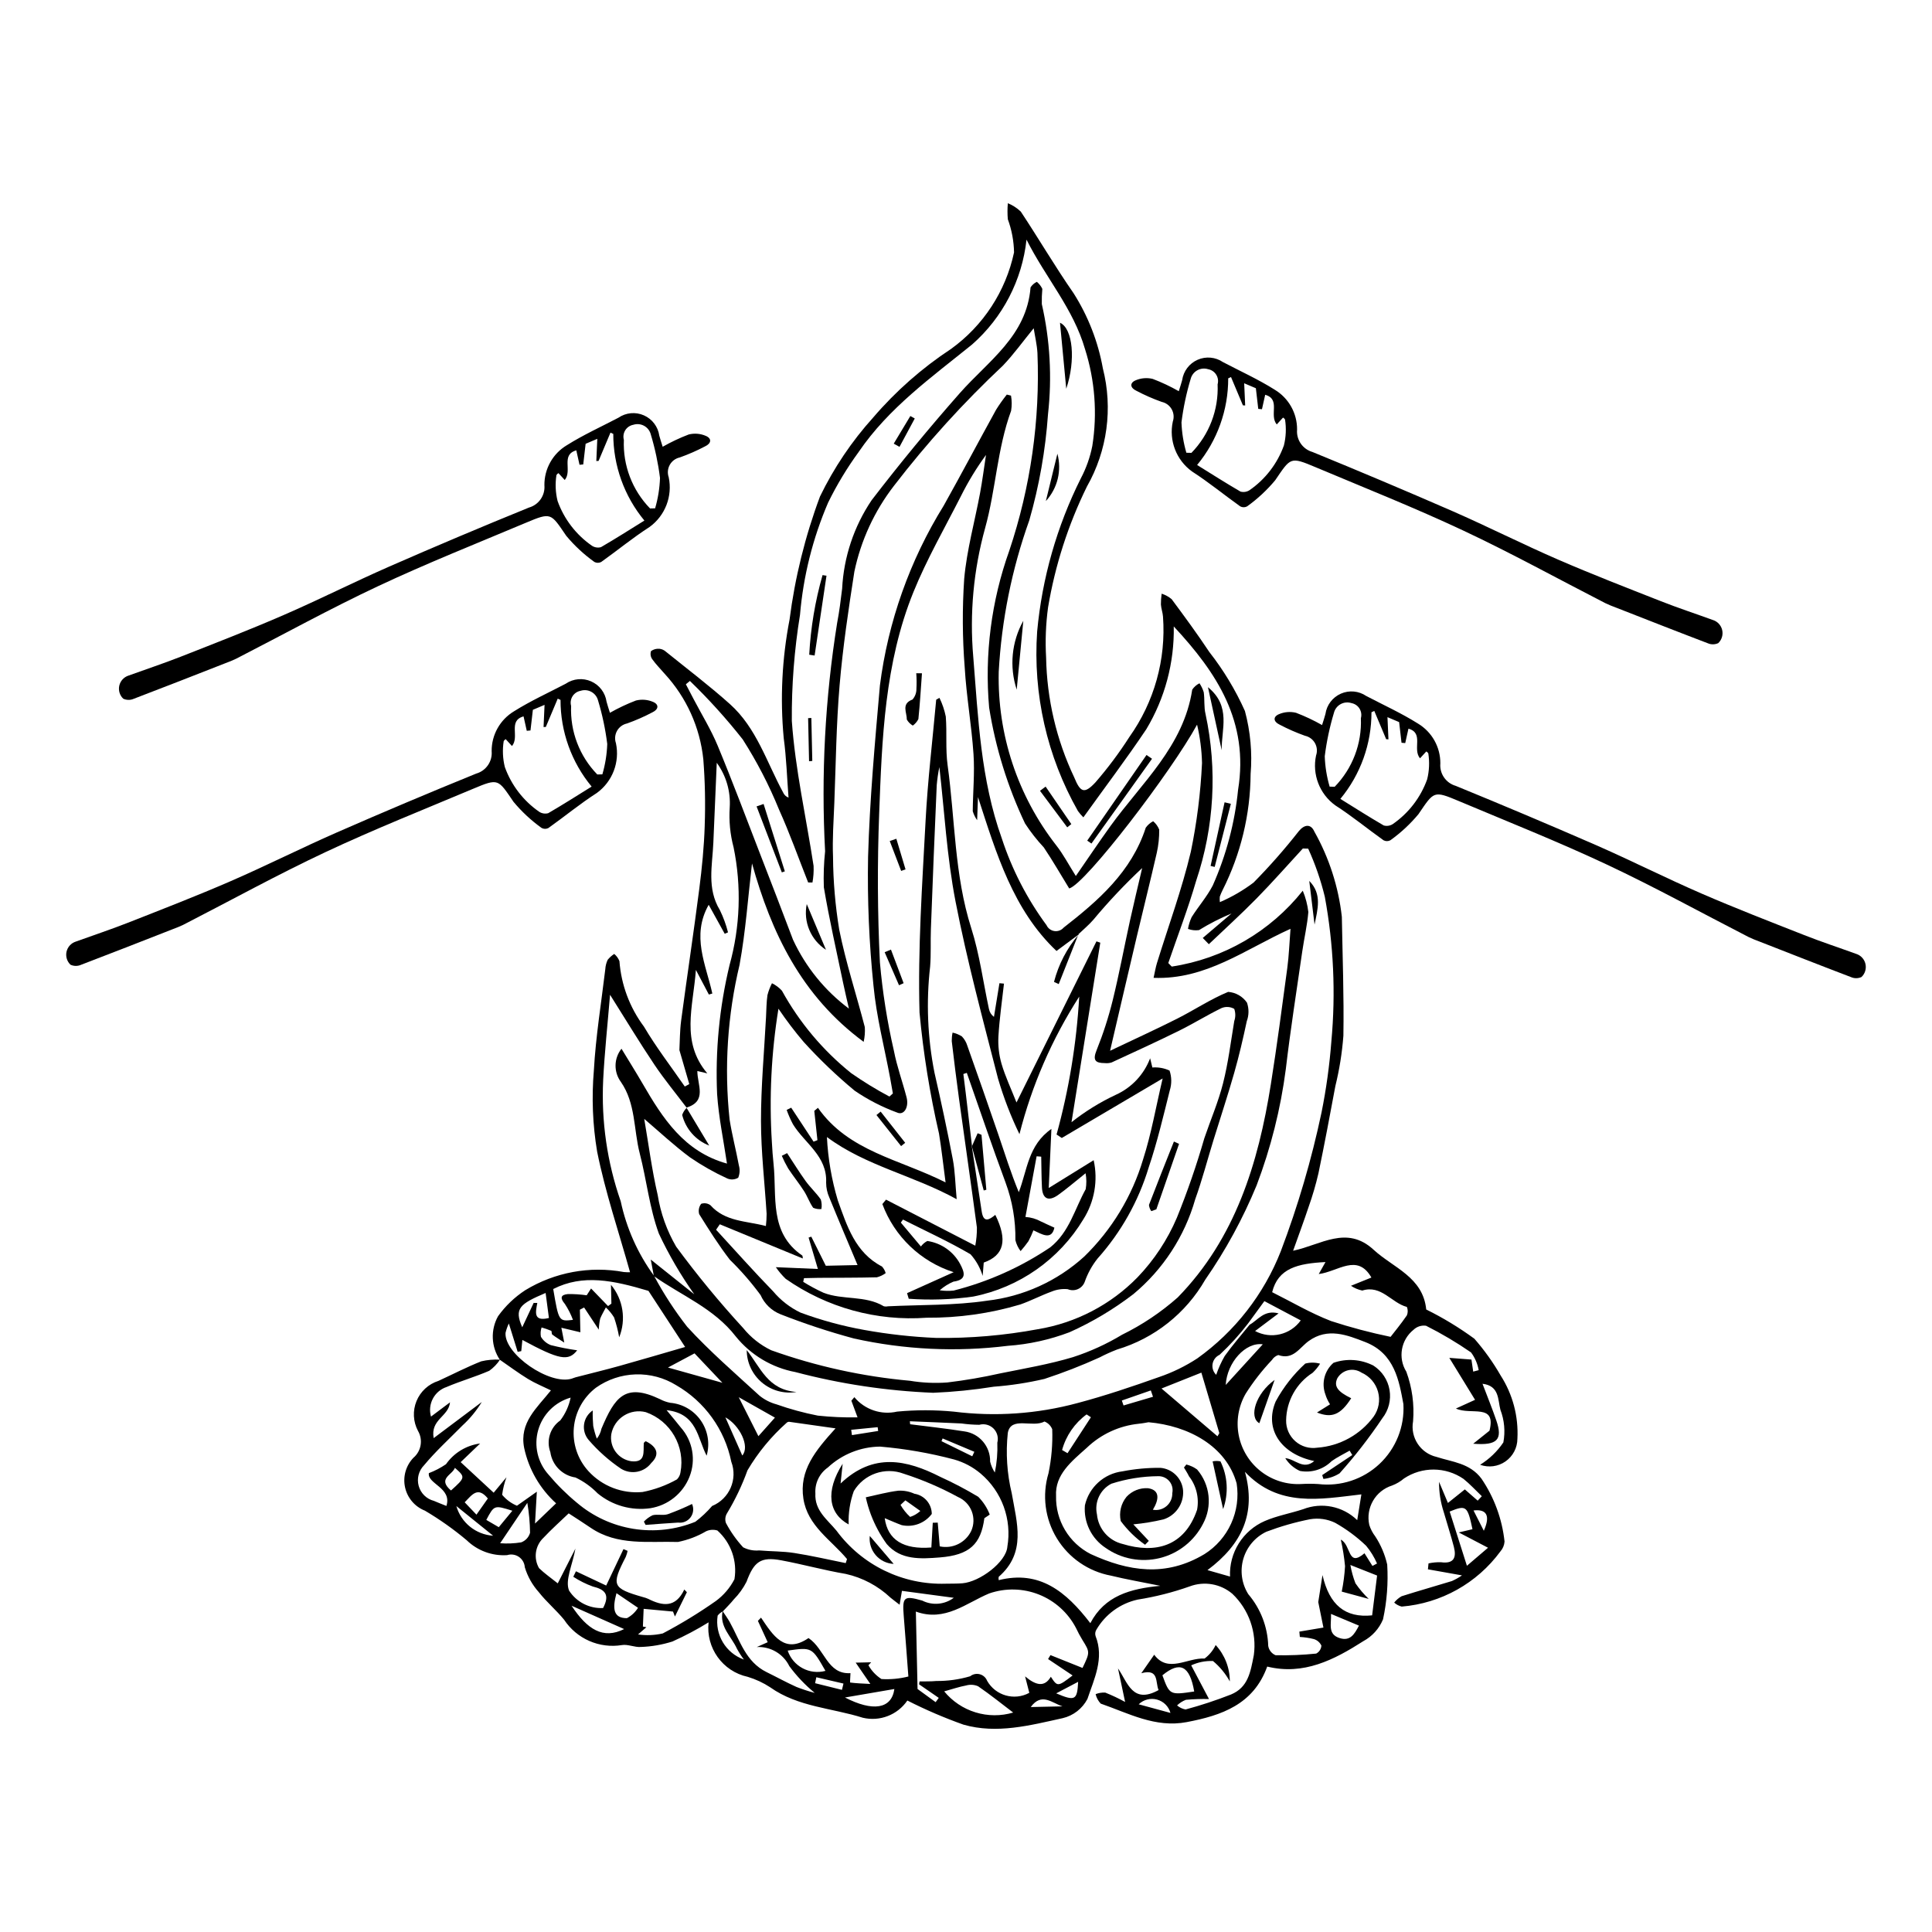
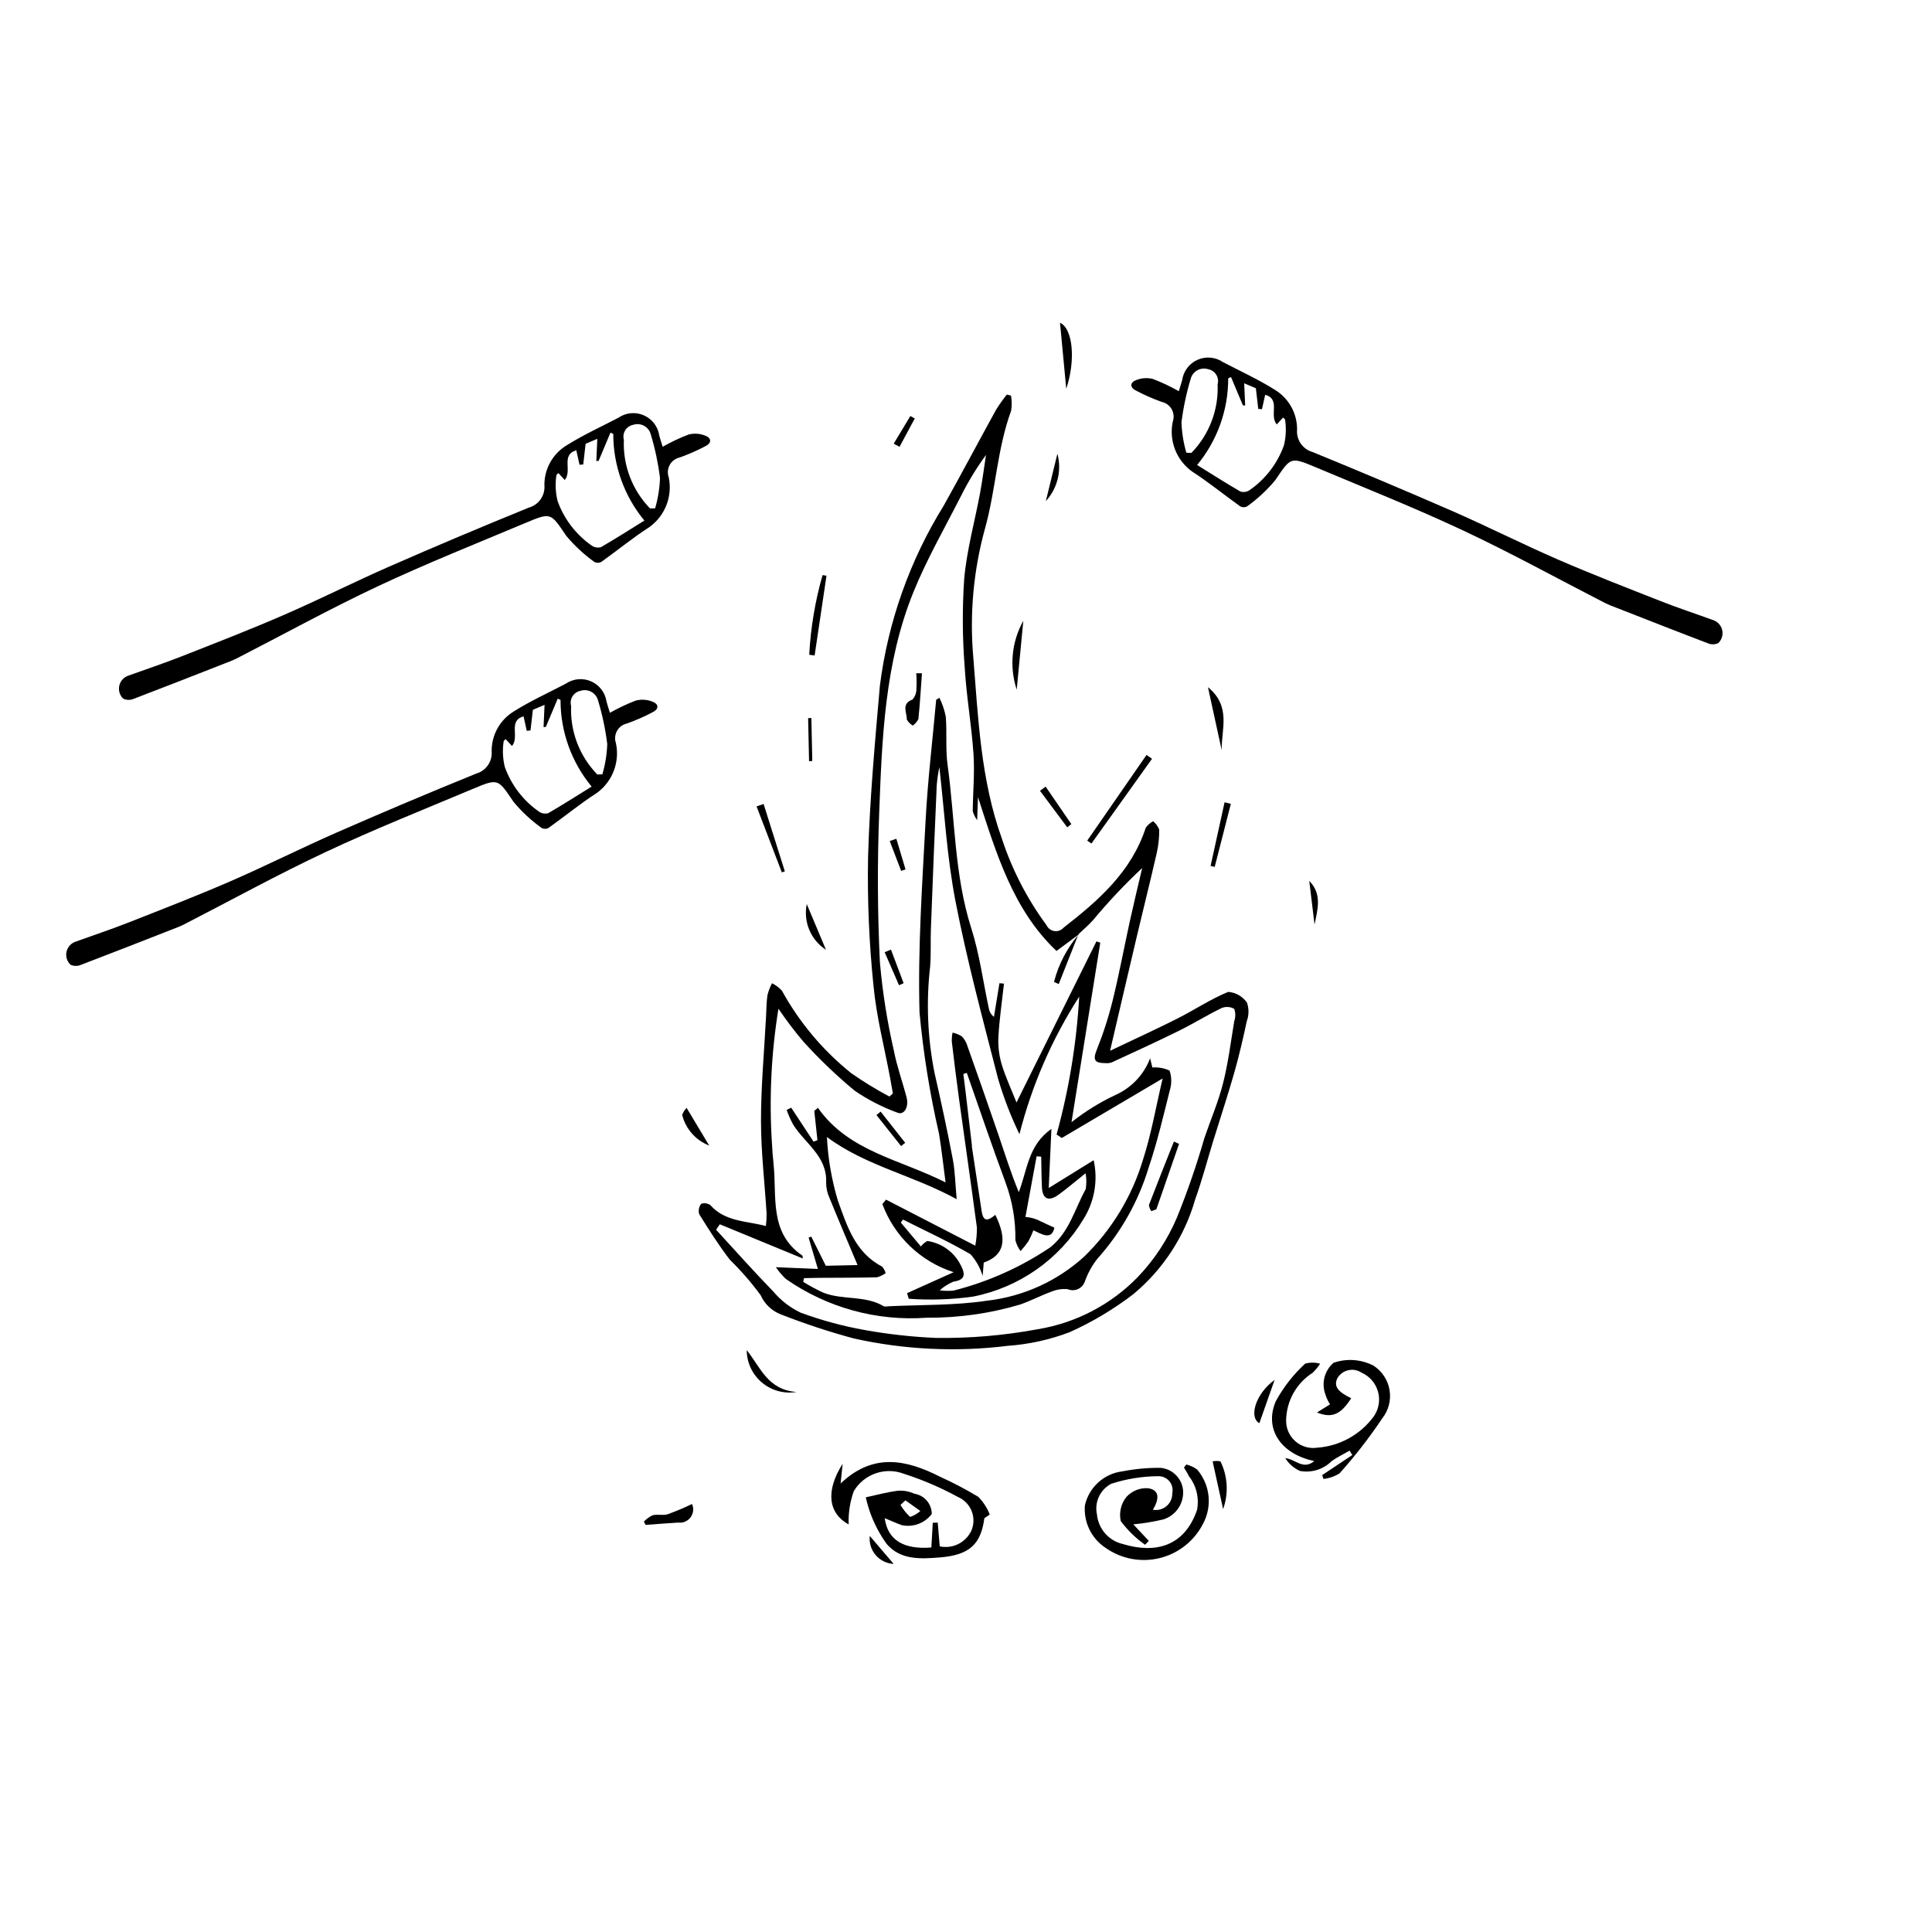
<svg xmlns="http://www.w3.org/2000/svg" fill="#000000" width="800px" height="800px" version="1.1" viewBox="144 144 512 512">
  <g>
-     <path d="m276.47 504.36c-2.32-3.449-2.508-7.91-0.484-11.543 1.953-2.727 4.398-5.066 7.207-6.898 7.828-4.766 17.133-6.481 26.141-4.816 0.547 0.051 1.094 0.066 1.637 0.051-2.977-10.641-6.555-21.168-8.727-31.98-1.188-7.106-1.477-14.328-0.863-21.504 0.5-8.977 1.961-17.898 3.031-26.844 0.051-0.859 0.266-1.699 0.637-2.477 0.492-0.605 1.074-1.125 1.73-1.547 0.613 0.512 1.09 1.168 1.379 1.91 0.469 6.281 2.719 12.301 6.492 17.344 3.25 5.508 7.188 10.605 10.828 15.883l1.188-0.648-2.617-9.008c0.125-2.246 0.098-5.07 0.465-7.84 1.551-11.629 3.305-23.234 4.801-34.871 0.715-5.574 1.27-11.191 1.445-16.805l-0.004 0.004c0.207-5.848 0.086-11.703-0.367-17.539-0.879-8.453-4.465-16.395-10.223-22.648-1.117-1.301-2.34-2.519-3.328-3.91-0.434-0.621-0.547-1.41-0.309-2.129 0.652-0.473 1.457-0.691 2.258-0.609 0.617 0.07 1.195 0.332 1.656 0.746 5.699 4.606 11.559 9.035 17.012 13.922 7.043 6.309 9.73 15.398 14.086 23.414h-0.004c0.273 0.629 0.793 1.121 1.434 1.363-0.406-5.262-0.566-10.559-1.277-15.781-0.977-10.484-0.457-21.059 1.547-31.398 1.43-11.145 4.133-22.086 8.062-32.617 3.684-7.609 8.43-14.66 14.094-20.934 5.996-6.996 12.938-13.113 20.633-18.176 8.547-6.164 14.5-15.281 16.703-25.586-0.055-3.004-0.613-5.977-1.652-8.793-0.117-1.41-0.117-2.828 0.008-4.238 1.277 0.512 2.441 1.266 3.434 2.219 4.742 7.156 9.086 14.582 13.984 21.625 3.856 6.07 6.492 12.832 7.762 19.91 2.699 10.598 1.184 21.828-4.223 31.332-4.969 10.121-8.441 20.914-10.301 32.035-0.594 4.383-0.77 8.816-0.516 13.234 0.195 11.012 2.738 21.859 7.457 31.812 1.617 3.957 2.664 4.484 5.613 1.316 3.285-3.789 6.293-7.809 8.996-12.031 6.594-9.27 9.746-20.547 8.914-31.891-0.074-1.074-0.48-2.125-0.551-3.199h-0.004c-0.004-0.965 0.062-1.93 0.195-2.887 0.969 0.305 1.871 0.797 2.648 1.449 3.422 4.602 6.82 9.234 9.992 14.012 3.766 4.809 6.934 10.055 9.43 15.629 1.461 5.441 1.973 11.09 1.508 16.703-0.074 10.707-2.621 21.25-7.449 30.809-0.277 0.551-0.516 1.113-0.719 1.695-0.047 0.48-0.039 0.969 0.02 1.449 3.172-1.363 6.168-3.106 8.926-5.184 4.262-4.32 8.273-8.883 12.016-13.656 1.441-1.75 3.172-1.996 4.113 0.168v-0.004c3.91 6.957 6.379 14.625 7.269 22.555 0.184 10.527 0.582 21.059 0.41 31.582h-0.004c-0.34 4.488-1.055 8.938-2.129 13.309-1.438 7.731-2.887 15.465-4.492 23.16l-0.004 0.004c-0.688 2.973-1.547 5.906-2.57 8.781-1.254 3.777-2.648 7.504-4.125 11.664 7.352-1.527 14.176-6.848 21.32-0.273 5.234 4.82 13.102 7.238 13.957 15.844 4.469 2.207 8.734 4.801 12.758 7.742 2.641 3.016 4.977 6.285 6.973 9.762 3.195 4.981 4.746 10.84 4.434 16.75-0.012 2.394-1.188 4.637-3.156 6.008-1.965 1.375-4.477 1.703-6.731 0.891 2.449-1.52 4.555-3.539 6.164-5.93 0.543-2.898 0.27-5.894-0.785-8.648-0.691-2.598-0.223-6.363-4.742-6.891 1.301 3.438 2.578 6.551 3.664 9.73 1.723 5.035 0.328 6.688-6.125 6.156l4.312-3.449c1.867-7.379-4.93-4.012-8.895-5.875l5.07-2.309-6.82-11.117 5.863 0.449 0.465 3.191 1.457-0.383v0.004c-0.301-1.703-0.992-3.312-2.027-4.699-3.805-2.633-7.793-4.996-11.926-7.074-1.203-0.176-2.418 0.211-3.297 1.051-3.371 2.688-4.199 7.469-1.926 11.129 1.539 4.199 2.148 8.684 1.785 13.141-0.773 4.309 1.969 8.461 6.234 9.441 4.207 1.375 8.797 1.613 11.91 5.785h-0.004c3.367 4.961 5.461 10.68 6.102 16.641-0.07 0.973-0.457 1.898-1.105 2.625-6.191 8.422-15.727 13.754-26.145 14.613-0.742-0.18-1.43-0.547-1.996-1.062 0.539-0.676 1.203-1.246 1.957-1.676 4.426-1.414 8.902-2.66 13.344-4.031h-0.004c0.934-0.418 1.828-0.918 2.672-1.5l-9.027-1.609 0.156-1.57c1.078-0.234 2.184-0.336 3.285-0.309 3.465 0.492 4.156-1.27 3.43-4.09-0.793-3.074-1.797-6.098-2.664-9.152-0.859-2.602-1.285-5.328-1.258-8.066l2.352 5.598 4.481-3.59 3.406 2.981 1.094-1.176c-1.617-1.543-3.137-3.211-4.875-4.606l0.004 0.004c-4.742-3.242-10.973-3.281-15.754-0.098-0.934 0.793-1.996 1.422-3.141 1.859-4.43 1.387-7.059 5.926-6.059 10.457 0.348 1.098 0.887 2.129 1.59 3.043 1.488 2.277 2.559 4.805 3.16 7.457 0.293 4.867-0.078 9.75-1.109 14.512-1.023 2.477-2.871 4.519-5.227 5.789-7.731 4.938-15.793 9.109-25.465 6.731-3.629 10.039-12.062 12.961-21.367 14.723-8.297 1.57-15.383-2.352-22.758-4.91-0.664-0.703-1.129-1.566-1.348-2.508 0.812-0.32 1.684-0.461 2.555-0.41 1.805 0.719 3.562 1.547 5.262 2.484l-1.883-8.891c2.574 3.734 3.852 9.559 10.754 5.738-0.906-2.035 0.203-5.766-4.578-4.465l3.414-4.902c3.68 4.992 8.816 0.738 13.344 1.016 1.262-0.934 2.273-2.164 2.945-3.586 2.422 2.629 3.762 6.074 3.75 9.648-1.133-2.066-2.648-3.902-4.461-5.41-1.988-0.078-3.965 0.316-5.773 1.148 1.602 3.035 2.934 5.551 4.715 8.926-2.039-0.043-4.082 0.023-6.117 0.203-0.871 0.332-1.668 0.84-2.344 1.484 0.641 0.555 1.418 0.926 2.25 1.082 4.082-1.102 8.102-2.426 12.039-3.969 4.523-1.879 5.172-5.898 6.047-10.41l0.004-0.004c0.832-6.031-1.289-12.098-5.703-16.289-3.125-2.637-7.426-3.387-11.258-1.957-4.488 1.59-9.117 2.766-13.82 3.508-4.594 1.012-8.555 3.894-10.93 7.957-0.32 0.5-0.402 1.117-0.23 1.688 2.356 5.945-0.391 11.402-2.152 16.688-1.348 2.57-3.746 4.43-6.57 5.09-8.625 1.902-17.449 4.246-26.273 1.719-5.094-1.809-10.062-3.945-14.879-6.394-2.609 3.816-7.305 5.633-11.805 4.562-8.195-2.594-17.16-2.844-24.531-8.055v-0.004c-1.848-1.211-3.859-2.148-5.977-2.785-6.644-1.445-11.121-7.68-10.363-14.438-3.078 1.898-6.273 3.59-9.57 5.074-2.711 0.863-5.527 1.352-8.367 1.449-1.66 0.141-3.445-0.773-5.051-0.496-2.926 0.473-5.93 0.09-8.641-1.102-2.715-1.191-5.027-3.141-6.66-5.617-2.086-2.547-4.66-4.699-6.688-7.285-1.715-1.906-2.988-4.172-3.731-6.629-0.074-1.105-0.648-2.113-1.562-2.742-0.914-0.625-2.062-0.797-3.121-0.461-3.965 0.258-7.856-1.176-10.703-3.941-3.473-2.922-7.18-5.543-11.086-7.848-2.676-1.059-4.648-3.375-5.262-6.188-0.613-2.809 0.215-5.738 2.207-7.816 2.086-1.762 2.606-4.773 1.223-7.133-1.297-2.441-1.445-5.332-0.398-7.891 1.047-2.562 3.176-4.523 5.812-5.359 3.781-1.738 7.484-3.66 11.348-5.188 1.625-0.387 3.301-0.531 4.969-0.438-0.758 1.152-1.723 2.148-2.844 2.945-3.684 1.602-7.578 2.711-11.273 4.281v0.004c-3.273 1.074-5.113 4.543-4.168 7.856l5.043-3.781c-0.383 3.828-5.234 4.484-4.336 9.488l12.75-9.57c-1.402 2.297-3.121 4.391-5.109 6.211-3.43 3.488-7.07 6.797-10.188 10.547l0.004-0.004c-1.422 1.441-1.965 3.527-1.426 5.477 0.535 1.949 2.074 3.461 4.031 3.965 0.98 0.438 1.992 0.809 3.316 1.344 1.543-4.832-5.102-5.824-4.652-8.691 1.602-0.605 3.125-1.402 4.539-2.367 2.113-3.016 5.391-5.004 9.043-5.488l-5.152 4.941 8.742 8.098 3.394-4.094c-0.551 1.5-0.934 3.059-1.148 4.644 1.055 1.273 2.402 2.269 3.93 2.902l5.266-3.719-0.48 8.441 5.586-5.359c-4.301-3.887-7.262-9.035-8.469-14.703-1.312-6.703 3.367-10.535 7.098-15.23-2.168-1.062-4.215-1.887-6.074-3.023-2.559-1.57-4.977-3.375-7.453-5.078zm198.3-9.648h-0.004c-2.281 2.984-4.816 5.769-7.566 8.328-0.98 0.449-1.676 1.352-1.855 2.414-0.176 1.059 0.18 2.141 0.961 2.887 0.586-1.73 1.34-3.394 2.25-4.977 2.051-2.875 4.391-5.547 6.609-8.301 2.223-1.207 3.801-4.031 7.672-3.004l-6.223 4.676c4.168 2.227 9.34 1.02 12.098-2.816l-9.637-5.109c-1.473 2.016-2.891 3.957-4.309 5.902zm-139.2 76.32c-0.543 0.258-1.02 0.645-1.387 1.121-0.773 5.051 2.148 9.934 6.961 11.645-0.688-0.914-1.305-1.875-1.852-2.879-1.457-3.238-4.699-5.809-3.785-9.949 0.625 0.953 1.312 1.875 1.867 2.867 2.711 4.848 4.211 10.57 9.801 13.301 2.633 1.289 5.207 2.715 7.879 3.914v0.004c1.59 0.617 3.211 1.148 4.859 1.582-2.527-2.074-4.785-4.453-6.727-7.086-1.602-3.258-4.988-5.254-8.617-5.07l2.879-1.281-2.598-5.656 0.828-0.855c3.184 4.711 6.246 9.746 12.586 5.414 4.32 2.863 4.969 9.684 11.121 9.301-0.039 1.027-0.156 2.477-0.086 2.484 1.613 0.211 3.246 0.266 5.348 0.375l-3.879-5.648 4.098-0.09-0.723 0.785c0.836 1.48 2.019 2.738 3.453 3.652 2.398 0.145 4.805-0.082 7.133-0.672-0.41-5.379-0.789-10.703-1.227-16.023-0.418-5.094 0.043-5.477 4.894-4.098 2.703 1.363 5.945 1.078 8.367-0.738l-13.738-1.84-0.621 3.68c-1.141-0.883-1.797-1.367-2.426-1.883v-0.004c-3.312-3.121-7.406-5.293-11.848-6.281-5.738-0.969-11.371-2.543-17.098-3.606-5.449-1.012-7.227 0.371-9.191 5.668h0.004c-0.879 1.73-2.019 3.309-3.379 4.691-0.895 1.113-1.93 2.117-2.898 3.176zm-9.578-133.45c-2.867-3.801-5.918-7.481-8.566-11.43-3.914-5.832-7.547-11.855-11.758-18.527-0.652 7.879-1.445 15.223-1.824 22.586l0.004 0.004c-0.527 10.914 1.051 21.828 4.648 32.145 1.52 7.137 4.531 13.871 8.836 19.758 2.535 4.742 5.473 9.258 8.781 13.496 5.934 6.477 12.629 12.27 19.125 18.215l-0.004 0.004c1.328 1.082 2.871 1.875 4.523 2.328 3.578 1.262 7.242 2.262 10.969 2.992 3.496 0.375 7.016 0.527 10.535 0.465l-1.641-4.418 0.793-0.934c2.754 3.312 7.137 4.789 11.332 3.824 4.996-0.473 10.023-0.473 15.016 0.008 10.969 1.383 22.105 0.613 32.777-2.269 7.305-1.938 14.496-4.367 21.625-6.898 3.578-1.219 6.988-2.883 10.152-4.953 9.957-7.125 17.637-16.984 22.109-28.383 4.543-11.969 8.152-24.27 10.797-36.793 1.254-6.227 2.121-12.52 2.606-18.848 1.176-12.785 0.59-25.668-1.734-38.289-1.062-4.387-2.539-8.66-4.41-12.766l-1.414-0.039c-4.074 4.418-8.043 8.938-12.25 13.223-4.094 4.172-8.434 8.102-12.664 12.141l-1.609-1.656 7.621-6.488c-2.988 1.242-5.871 2.715-8.625 4.41-0.984 0.133-1.988 0.027-2.918-0.316 0.188-1.082 0.516-2.133 0.977-3.129 1.797-2.848 4.07-5.43 5.602-8.402 3.57-8.043 5.832-16.602 6.703-25.352 2.922-18.035-5.602-30.973-17.051-43.285l0.004-0.004c0.18 9.594-2.344 19.043-7.285 27.266-5.254 7.84-10.957 15.379-16.668 23.34-0.527-0.516-1.008-1.074-1.441-1.676-8.195-14.449-11.957-30.996-10.809-47.574 1.305-14.129 5.227-27.891 11.574-40.582 1.426-2.699 2.453-5.594 3.043-8.594 1.363-8.594 0.699-17.387-1.938-25.68-3.102-10.73-10.387-18.832-15.5-28.996-1.164 10.742-6.309 20.656-14.422 27.789-10.773 8.715-22.094 16.793-30.031 28.441h0.004c-3.098 4.242-5.816 8.746-8.129 13.465-4.062 9.449-6.578 19.496-7.449 29.746-1.512 9.289-2.238 18.688-2.168 28.098 0.906 12.891 3.816 25.637 5.773 38.457h-0.004c0.062 1.465-0.035 2.934-0.301 4.375l-1.141-0.016c-2.559-6.461-4.879-13.027-7.738-19.355l0.004 0.004c-2.633-6.465-5.848-12.676-9.605-18.559-4.312-5.473-8.988-10.648-13.996-15.492l-1.07 0.883c0.664 1.27 1.324 2.539 1.988 3.809 2.168 4.144 4.652 8.16 6.441 12.465 3.914 9.426 7.488 18.996 11.176 28.516 2.953 7.621 5.902 15.246 8.785 22.895l-0.004-0.004c3.352 7.231 8.449 13.512 14.828 18.281-0.512-2.254-1.055-4.5-1.527-6.766-1.758-8.469-3.695-16.906-5.129-25.434l0.004 0.004c-0.113-3.172 0-6.348 0.336-9.508-1.082-20.227-0.012-40.516 3.191-60.516 0.578-3.004 0.961-6.051 1.324-9.09 0.426-8.375 3.125-16.473 7.809-23.426 7.457-9.711 15.246-19.168 23.363-28.371 7.527-8.539 17.75-15.141 18.758-28.035v-0.004c0.41-0.625 0.984-1.133 1.656-1.469 0.625 0.5 1.129 1.141 1.465 1.871-0.125 1.336-0.168 2.676-0.137 4.016 2.184 9.574 2.738 19.449 1.641 29.211-0.668 9.52-2.328 18.938-4.961 28.109-4.621 12.922-7.348 26.445-8.098 40.148-0.371 16.641 5.027 32.898 15.273 46.02 1.824 2.32 3.203 4.988 5.16 8.086 3.363-4.859 6.207-9.117 9.199-13.266 8.238-11.418 19.359-21.102 21.648-36.117 0.48-0.723 1.145-1.301 1.922-1.688 0.492 0.73 0.875 1.531 1.133 2.375 0.273 1.918 0.016 3.938 0.477 5.793 3.16 14.688 2.297 29.953-2.496 44.191-2.137 7.356-4.898 14.527-7.379 21.781l0.922 0.938-0.004-0.004c13.699-2.074 26.105-9.258 34.723-20.105 0.754 1.809 1.25 3.711 1.477 5.656-0.293 3.496-1.109 6.945-1.613 10.43-1.496 10.391-3.137 20.766-4.359 31.191-1.371 10.535-3.969 20.871-7.738 30.805-3.625 8.797-8.188 17.18-13.609 24.996-5.133 8.926-13.488 15.551-23.352 18.504-1.602 0.617-3.164 1.324-4.684 2.117-4.758 2.16-9.629 4.055-14.594 5.684-4.414 1.031-8.898 1.719-13.418 2.059-5.316 0.852-10.676 1.391-16.055 1.613-12.336-0.5-24.578-2.336-36.516-5.488-6.203-1.164-11.789-4.496-15.766-9.395-5.824-7.543-14.402-10.852-21.742-16.047l-0.82-4.375 11.535 9.211-0.004-0.004c-3.602-5.078-6.746-10.465-9.391-16.102-2.488-6.785-3.238-14.188-5.062-21.238-1.637-6.32-1.047-13.25-4.992-18.938v-0.004c-1.949-2.629-1.883-6.238 0.156-8.797 1.977 3.258 3.832 6.215 5.582 9.227 5.34 9.199 10.996 18.051 22.371 21.211-0.898-6.121-2.195-12.227-2.613-18.395-0.508-11.5 0.602-23.012 3.293-34.199 2.828-10.172 3.195-20.871 1.074-31.215-0.914-3.441-1.262-7.012-1.023-10.566 0.273-4.231-0.941-8.422-3.438-11.844-0.285 6.652-0.598 13.91-0.902 21.168-0.254 6.031-1.77 12.145 1.734 17.879h-0.004c0.918 1.887 1.641 3.859 2.156 5.891l-0.871 0.379-4.25-7.68c-4.664 8.25-0.723 15.84 0.965 23.512l-0.918 0.27-3.438-6.523c-0.73 9.875-4.07 19 3.023 27.414l-2.637-0.625c-0.016 3.672 2.684 7.996-2.898 9.703zm17.297-64.75c-1.062 8.957-1.676 17.965-3.289 26.789l0.004 0.004c-3.219 13.434-4.117 27.324-2.656 41.062 0.645 4.082 1.707 8.098 2.465 12.168 0.309 1.074 0.246 2.223-0.18 3.254-0.883 0.531-1.969 0.605-2.914 0.191-3.438-1.578-6.734-3.445-9.855-5.582-4.266-3.164-8.164-6.824-12.137-10.203 1.129 6.566 2.012 13.457 3.57 20.191v-0.004c0.773 4.824 2.434 9.457 4.894 13.676 5.523 7.508 11.453 14.711 17.762 21.574 2.008 2.477 4.535 4.481 7.406 5.871 11.871 4.246 24.234 6.965 36.793 8.094 3.269 0.543 6.59 0.691 9.895 0.449 4.723-0.562 9.418-1.371 14.059-2.414 6.449-1.309 12.973-2.41 19.254-4.301 4.539-1.473 8.898-3.461 12.984-5.93 5.34-2.617 10.305-5.941 14.758-9.883 15.262-15.625 21.359-35.539 24.684-56.5 1.625-10.246 2.981-20.535 4.359-30.816 0.438-3.281 0.551-6.609 0.848-10.379-12.105 5.481-22.391 13.523-36.285 12.996 0.367-1.633 0.547-2.793 0.891-3.902 3.027-9.812 6.602-19.492 8.965-29.457h0.004c1.605-7.762 2.602-15.641 2.977-23.562-0.082-3.43-0.52-6.84-1.312-10.18-6.746 12.398-29.59 42.281-33.887 43.41-2.231-3.633-4.352-7.336-6.727-10.871-1.836-1.969-3.5-4.09-4.973-6.344-4.617-9.727-7.82-20.062-9.516-30.695-1.246-14.09 0.574-28.277 5.336-41.594 5.656-16.867 8.188-34.629 7.465-52.402-0.125-2.211-0.656-4.394-0.992-6.555-2.875 3.519-5.289 6.891-8.121 9.863v0.004c-10.477 9.828-20.145 20.488-28.902 31.875-5.176 6.695-8.77 14.477-10.504 22.762-1.559 9.996-3.051 20.023-3.91 30.098-0.883 10.363-0.992 20.789-1.398 31.191-0.188 4.766-0.539 9.543-0.344 14.297 0.043 6.469 0.594 12.922 1.645 19.301 1.746 8.699 4.543 17.188 6.773 25.797h0.004c0.09 1.316-0.012 2.641-0.305 3.926-16.59-12.238-24.484-29.023-29.582-47.27zm-22.633 144.88c1.602 1.945 2.703 3.227 3.738 4.559 3.199 3.574 4.098 8.656 2.32 13.109-1.746 4.402-5.684 7.562-10.363 8.312-5.004 0.711-10.074-0.719-13.973-3.934-1.691-1.738-3.676-3.164-5.863-4.207-3.465-0.516-6.18-3.25-6.668-6.719-1.133-3.07-0.055-6.519 2.625-8.395 1.363-1.785 2.305-3.856 2.75-6.055-4.152 1.188-7.398 4.43-8.59 8.586-1.188 4.152-0.152 8.625 2.742 11.832 2.273 2.707 4.793 5.203 7.523 7.453 4.269 3.633 9.449 6.019 14.984 6.906 5.531 0.887 11.199 0.242 16.391-1.871 1.625-1.238 3.117-2.641 4.449-4.188 4.582-1.891 6.832-7.082 5.078-11.719-1.73-8.543-7.047-15.934-14.602-20.285-3.219-1.988-6.953-2.984-10.738-2.867-3.781 0.117-7.445 1.344-10.535 3.531-3.348 2.562-5.469 6.41-5.852 10.613-0.379 4.199 1.02 8.367 3.856 11.488 3.648 3.992 8.957 6.043 14.34 5.539 3.203-0.617 6.281-1.742 9.125-3.34 0.512-0.504 0.844-1.16 0.941-1.875 1.297-6.852-2.606-13.629-9.188-15.945-1.988-0.508-4.098-0.176-5.828 0.926-1.734 1.098-2.934 2.867-3.316 4.883-0.262 1.652 0.152 3.344 1.141 4.695 0.988 1.348 2.477 2.25 4.133 2.5 3.953 0.449 3.164-2.562 3.336-4.844v-0.004c0.129-0.199 0.312-0.355 0.527-0.457 3.129 1.539 3.707 3.609 1.441 5.781-1.875 2.488-5.332 3.144-7.988 1.52-3.191-2.152-6.078-4.719-8.59-7.629-0.984-1.148-1.426-2.66-1.219-4.156 0.207-1.496 1.043-2.832 2.301-3.668-0.039 1.371 0.004 2.75 0.125 4.117 0.238 1.141 0.555 2.262 0.953 3.356 0.613-0.762 1.031-1.664 1.223-2.621 3.555-8.453 6.305-12.211 15.48-7.863 0.859 0.461 1.781 0.789 2.738 0.98 3.285 0.277 6.269 2.012 8.141 4.727s2.43 6.125 1.52 9.293c-2.438-4.676-2.508-11.199-10.609-12.066zm127.71 3.195c-0.414 0.066-1.488 0.297-2.574 0.395l0.004 0.004c-5.18 0.527-10.031 2.769-13.789 6.375-4.019 3.586-8.469 7.109-8.141 12.773-0.078 3.168 0.742 6.293 2.367 9.016 1.621 2.723 3.981 4.93 6.801 6.367 9.934 4.566 19.871 6.195 30.164 0.016h0.004c3.09-1.949 5.547-4.766 7.059-8.094 1.516-3.328 2.023-7.027 1.461-10.641-2.769-9.926-12.832-15.297-23.355-16.211zm-53.75 42.789c1.473-0.031 2.953 0.008 4.422-0.109 4.629-0.375 11.566-5.606 11.918-9.652h-0.004c1.254-7.273-1.438-14.668-7.078-19.43-2.055-1.734-4.461-3.008-7.055-3.734-6.418-1.699-12.973-2.84-19.59-3.406-5.144 0.055-10.086 2.035-13.852 5.547-2.219 1.559-3.465 4.16-3.293 6.867-0.238 4.551 3.144 6.887 5.602 9.875 6.75 9.148 17.566 14.398 28.93 14.043zm121.3-47.59c-1.141-6.109-2.285-13.402-10.098-16.441-4.824-1.875-9.945-3.926-15.012-0.27-2.426 1.75-4.098 5.106-8.047 3.703l-0.004 0.004c-0.688 0.223-1.273 0.68-1.66 1.289-2.606 2.754-4.945 5.75-6.977 8.949-1.93 3.352-2.582 7.285-1.832 11.078 0.75 3.789 2.848 7.184 5.906 9.547 3.055 2.363 6.867 3.539 10.727 3.312 1.473-0.086 2.949-0.082 4.422 0.008 5.93 0.715 11.875-1.23 16.23-5.316 4.359-4.09 6.68-9.898 6.344-15.863zm-128.36 74.25 0.141-0.758c1.48-0.031 2.969 0.027 4.441-0.117 3.035 0.027 6.059-0.395 8.969-1.254 0.719-0.57 1.664-0.77 2.551-0.531 0.887 0.238 1.609 0.883 1.941 1.738 2.234 3.93 7.207 5.348 11.176 3.184l-1.117-4.356c2.949 2.473 5.18 2.887 6.824 0.098 1.75 2.68 1.828 2.672 5.769-0.344l-6.5-4.348 0.633-1.047 8.492 3.402c2-4.152 1.98-4.195-0.02-7.406-0.633-1.039-1.211-2.109-1.723-3.211-2.102-4.019-5.578-7.152-9.793-8.828-4.219-1.676-8.898-1.781-13.188-0.297-6.051 2.5-11.719 7.629-19.441 4.805l0.449 20.52 4.793 3.488 0.824-1.137zm-95.746-26.75 4.688-9.215c-0.812 4.43-2.805 8.41-1.695 11.113l-0.004 0.004c1.957 3.055 5.402 4.824 9.023 4.641 1.898-3.621 0.445-4.934-2.719-5.703-1.82-0.66-3.555-1.527-5.176-2.582l0.703-1.457 8.016 3.781 4.582-9.66 1.094 0.477h-0.004c-0.113 0.547-0.281 1.082-0.492 1.602-3.891 7.547-3.57 8.305 4.566 10.641 0.477 0.113 0.945 0.273 1.391 0.473 3.773 1.902 7.25 2.453 9.562-2.481l0.684 0.715-3.168 6.441-0.512-1.312-7.777-0.723-0.199 4.695 0.918 0.184-2.203 1.902 0.008 0.004c2.18 0.312 4.398 0.227 6.543-0.266 4.871-2.562 9.57-5.434 14.074-8.598 2.062-1.52 3.746-3.492 4.922-5.769 0.797-4.797-0.906-9.668-4.523-12.914-0.977-0.297-2.031-0.23-2.965 0.191-2.316 1.359-4.844 2.32-7.481 2.848-7.84-0.242-16.051 1.086-23.172-3.785-1.895-1.297-3.84-2.519-5.789-3.793-2.281 2.191-4.578 4.223-6.664 6.453-2.219 2.082-2.715 5.422-1.195 8.059 1.457 1.418 3.156 2.586 4.965 4.035zm215.9-4.617 1.215-0.645c-0.738-1.695-1.711-3.281-2.891-4.703-2.469-2.363-5.227-4.406-8.207-6.082-2.066-0.996-4.391-1.328-6.652-0.945-3.945 0.781-7.816 1.891-11.578 3.312-2.969 1.418-5.188 4.035-6.106 7.195-0.914 3.16-0.438 6.562 1.312 9.348 3.269 3.84 5.137 8.676 5.289 13.715 0.176 1.102 0.91 2.035 1.941 2.465 3.594 0.082 7.191-0.062 10.77-0.434 0.801-0.414 1.324-1.219 1.379-2.117-0.395-0.84-1.129-1.469-2.016-1.73-1.211-0.305-2.449-0.492-3.695-0.559l-0.129-1.418 6.379-1.07-1.371-6.758 1.125-7.148c1.82 7.918 5.992 11.402 13.152 10.672l1.316-10.551-7.078-2.801v0.004c0.289 1.652 0.734 3.277 1.34 4.844 1.027 1.496 2.207 2.887 3.516 4.144l-7.148-1.934v-0.004c0.453-2.219 0.746-4.469 0.875-6.734-0.223-2.367-0.594-4.715-1.121-7.035 2.812 1.418 1.734 7.484 6.277 3.613zm-74.762 15.168c3.82-7.266 10.562-9.133 18.551-9.895-5.035-1.027-9.102-1.719-13.094-2.699-5.961-1.109-11.168-4.699-14.324-9.875s-3.961-11.449-2.219-17.258c0.797-3.836 1.129-7.754 0.988-11.668-0.375-0.941-1.121-1.68-2.062-2.047-3.137 1.758-8.883-1.5-9.711 3.027-0.57 5.356-0.215 10.773 1.047 16.008 1.359 7.859 3.918 15.695-3.453 22.121h-0.004c-0.062 0.293-0.062 0.594 0.008 0.887 10.801-2.707 17.816 2.988 24.273 11.398zm-67.523-51.625c-4.66-0.664-8.453-1.211-12.254-1.734-0.25-0.023-0.496 0.062-0.68 0.234-4.106 3.644-7.617 7.906-10.406 12.633-1.422 3.953-3.234 7.754-5.406 11.352-0.484 0.773-0.598 1.723-0.301 2.586 1.238 2.336 2.769 4.504 4.559 6.453 1.309 0.676 2.785 0.961 4.25 0.824 3.086 0.27 6.219 0.203 9.266 0.676 4.586 0.711 9.117 1.77 13.672 2.684l0.344-1.074c-4.223-5.078-10.445-8.766-11.562-16-1.156-7.5 3.164-12.719 8.52-18.633zm-49.578-36.438c-9.324-2.781-17.359-4.496-25.238-0.488 1.465 8.605 1.465 8.605 5.234 8.176h-0.004c-0.551-1.484-1.27-2.902-2.141-4.223-1.32-1.551-1.141-2.43 0.789-2.613 1.668-0.027 3.34 0.082 4.992 0.32l1.16-1.801 4.504 4.66 0.883-0.645-0.109-4.988v-0.004c3.231 3.883 4.062 9.227 2.172 13.906-0.316-1.781-0.77-3.535-1.348-5.246-0.602-0.984-1.336-1.879-2.18-2.664-0.512 0.984-1.094 1.941-1.508 2.969-0.215 0.957-0.34 1.934-0.371 2.918l-3.887-5.871-1.121 0.582 0.129 5.984-5.035-1.199 0.77 3.934c-1.066-0.699-2.156-1.359-3.176-2.125-0.227-0.172-0.09-0.91-0.301-1.008v0.004c-0.828-0.344-1.672-0.641-2.535-0.883-0.27 0.797-0.328 1.648-0.176 2.473 0.605 1.008 1.523 1.785 2.617 2.211 2.305 0.578 4.637 1.039 6.988 1.371-2.32 2.984-4.742 2.531-14.52-2.746l-0.293 2.965-0.953 0.191-2.34-7.519c-0.383 0.797-0.676 1.637-0.879 2.5-0.355 5.637 11.711 13.941 17.566 12.117 0.348-0.109 0.684-0.27 1.035-0.359 3.875-1.008 7.769-1.941 11.625-3.019 5.719-1.594 11.41-3.285 17.371-5.008zm196.67 12.188c0.973-1.258 2.754-3.414 4.328-5.707 0.289-0.711 0.285-1.512-0.008-2.223-4.074-1.055-6.758-5.922-11.82-4.34-1.074-0.223-2.09-0.652-2.996-1.266l5.414-2.184c-3.731-6.535-8.844-1.559-13.953-0.926l1.785-3.176c-7.394 0.383-12.559 1.641-14.133 7.984 5.121 2.555 10.176 5.547 15.582 7.637v0.004c5.184 1.691 10.461 3.09 15.801 4.195zm-7.738 41.746c-11.07 1.289-21.949 3.481-30.859-5.977 2.996 10.91-0.688 19.164-9.93 26.047l5.977 1.707c-0.133-3.094 0.68-6.156 2.32-8.781 1.645-2.629 4.043-4.695 6.883-5.934 3.223-1.398 6.777-2.019 10.141-3.125v0.004c4.941-1.945 10.562-0.816 14.367 2.887zm-38.129-15.395 0.484-0.836c-1.59-5.352-3.176-10.699-4.762-16.035l-10.559 4.207zm-54.145 73.215c-3.012-2.289-6.078-4.758-9.316-6.981v0.004c-0.996-0.43-2.109-0.5-3.152-0.203-1.848 0.344-3.644 0.961-5.812 1.562l-0.004 0.004c2.16 2.629 5.043 4.566 8.297 5.562 3.25 1 6.727 1.02 9.988 0.051zm-27.387-77.199 0.082 0.793c4.789 0.621 9.598 1.133 14.367 1.895v-0.004c3.981 0.547 6.918 3.992 6.824 8.012 0.25 1.027 0.672 2.008 1.25 2.894 0.543-2.602 0.762-5.258 0.66-7.914 0.355-1.344-0.031-2.777-1.02-3.758-0.988-0.977-2.426-1.352-3.766-0.98-1.582-0.016-3.16-0.133-4.727-0.352-4.555-0.219-9.113-0.395-13.672-0.586zm143.06 23.93c1.41 4.438 2.828 8.895 4.57 14.371l5.594-4.781-7.754-4.055 3.633-0.855c-1.316-6.199-1.656-6.469-6.043-4.68zm-207.16-38.168 14.426 4.043-7.383-7.797zm139.46 85.855c-1.191-6.867-3.777-8.117-8.43-4.293 1.906 5.227 1.973 5.262 8.43 4.293zm-176.73-49.992-7.203 10.699-0.004 0.004c1.859 0.141 3.731 0.062 5.57-0.234 1.152-0.418 2.031-1.363 2.359-2.543-0.039-2.656-0.281-5.305-0.723-7.926zm68.996 39.148v0.004c1.391 4.152 5.777 6.508 10.008 5.375-3.59-6.285-3.59-6.285-10.008-5.375zm-64.152-94.773c-6.856 2.914-8.395 4.106-6.195 9.094l3.027-6.457 0.965 0.012c-0.438 2.398-1.137 5.016 3.078 3.984zm20.812 89.074-13.938-6.188c4.176 6.336 8.391 8.965 13.938 6.188zm35.578-51.121 4.379-4.914-9.59-5.414zm36.039 67.004-13.094 2.25c7.32 3.781 12.355 3.102 13.09-2.254zm87.805-80.578c3.465-3.797 6.57-7.199 9.824-10.766-4.539-0.66-9.48 4.773-9.824 10.766zm27.906 60.68c0.121 2.719-0.965 5.398 2.336 6.418 2.727 0.844 3.852-0.984 5.066-3.32zm-189.36-5.5c-1.137 4.184-0.809 6.633 2.766 6.625 1.207-0.637 2.223-1.586 2.941-2.746zm118.09-37.938 1.445 0.84c2.066-3.176 4.133-6.348 6.195-9.523l-1.148-0.754h0.004c-3.168 2.32-5.457 5.648-6.496 9.438zm-152.59 18.52 3.309 1.93 3.598-4.359c-4.809-1.508-4.809-1.508-6.906 2.43zm-7.938-3.672c1.266 4.418 5.164 7.562 9.75 7.867zm75.777-13.395c2.102-2.387-0.699-8.047-4.481-10.113zm-67.426 11.391c-2.688-3.285-4.188-0.98-6.141 1.012l3.121 3.273zm-9.773-2.117c3.824-3.43 3.848-3.543 1.043-6-0.719 1.91-4.707 2.863-1.039 6zm190.67 58.949c-0.48-1.727-1.832-3.07-3.559-3.539-1.727-0.469-3.57 0.008-4.856 1.25zm-37.027-1.559 8.422-0.184c-2.812-0.898-5.535-3.762-8.422 0.184zm120.07-46.715c1.824-4.059 0.684-5.801-2.727-5.379zm-87.668-35.512-0.578-1.68-7.684 2.672 0.453 1.312zm-89.219 74.328-0.332 1.578 7.117 1.766 0.402-1.668zm69.379 1.215-5.816 3.055c5.004 2.121 5.578 1.812 5.816-3.055zm-28.066-59.773 0.559-1.188-8.406-3.539-0.301 0.723zm-24.926-6.707-0.141-1.004-7.012 0.695 0.199 1.41z" />
    <path d="m346.97 468.91c0.125-1.078 0.191-2.164 0.191-3.246-0.512-8.199-1.484-16.395-1.492-24.59-0.008-9.164 0.848-18.328 1.332-27.492 0.102-1.953 0.102-3.926 0.379-5.856v-0.004c0.281-1.09 0.684-2.148 1.199-3.152 0.996 0.488 1.891 1.156 2.637 1.977 4.629 8.406 10.859 15.824 18.336 21.836 3.258 2.273 6.644 4.352 10.152 6.215l0.918-0.82c-0.242-1.367-0.477-2.738-0.73-4.106-1.516-8.137-3.633-16.219-4.406-24.426v0.004c-1.172-11.352-1.652-22.762-1.438-34.172 0.434-15.156 1.812-30.297 3.137-45.414 2.156-16.918 7.926-33.176 16.91-47.672 4.715-8.422 9.223-16.965 13.883-25.418 0.867-1.391 1.816-2.727 2.84-4.008l1.109 0.277v0.004c0.238 1.332 0.246 2.695 0.023 4.027-3.695 10.07-4.051 20.906-6.879 31.055-3.078 11.105-4.144 22.672-3.148 34.152 1.305 16.195 1.984 32.574 7.555 48.082 2.699 8.254 6.703 16.023 11.855 23.012 0.387 0.844 1.176 1.434 2.094 1.566 0.918 0.133 1.84-0.211 2.449-0.914 9.242-7.199 17.969-14.797 21.766-26.492 0.512-0.711 1.176-1.293 1.949-1.703 0.715 0.594 1.266 1.355 1.609 2.219 0.027 2.078-0.188 4.148-0.645 6.176-1.688 7.387-3.539 14.734-5.281 22.105-2.316 9.801-4.59 19.613-7.094 30.332 6.238-2.973 12.055-5.621 17.758-8.496 4.555-2.297 8.844-5.176 13.535-7.109 2.008 0.148 3.84 1.191 4.984 2.848 0.555 1.594 0.539 3.328-0.047 4.914-0.984 4.609-2.051 9.215-3.344 13.746-1.695 5.949-3.648 11.824-5.473 17.738-1.617 5.238-2.996 10.559-4.848 15.711-2.809 9.848-8.531 18.617-16.41 25.156-5.219 4.004-10.887 7.387-16.891 10.078-5.25 1.996-10.766 3.211-16.371 3.606-13.613 1.691-27.418 1.031-40.809-1.953-6.594-1.777-13.082-3.922-19.438-6.418-2.352-0.938-4.238-2.758-5.262-5.07-2.457-3.34-5.184-6.473-8.148-9.371-2.961-3.836-5.559-7.969-8.129-12.086v-0.004c-0.266-0.941-0.07-1.957 0.531-2.734 0.832-0.285 1.75-0.145 2.457 0.379 3.922 4.391 9.414 4.121 14.691 5.512zm82.887-77.254-5.875 4.359c-11.512-10.875-15.957-25.867-20.805-40.773l-0.227 6.113c-0.512-0.723-0.906-1.523-1.16-2.371 0.039-5.043 0.535-10.113 0.199-15.125-0.516-7.684-1.883-15.312-2.332-22.996-0.617-7.816-0.664-15.664-0.133-23.484 0.684-7.637 2.793-15.141 4.203-22.715 0.621-3.344 1.051-6.723 1.57-10.086l-0.004-0.004c-2.527 3.457-4.758 7.125-6.668 10.961-4.277 8.406-9.012 16.641-12.551 25.355-7.641 18.816-8.34 38.895-9.09 58.82-0.496 13.094-0.445 26.246 0.199 39.328 0.691 7.883 1.93 15.711 3.707 23.422 0.801 4.176 2.289 8.215 3.359 12.344 0.68 2.625-0.688 4.836-2.465 4.051h0.004c-3.996-1.465-7.797-3.418-11.309-5.82-4.801-3.984-9.312-8.301-13.504-12.918-2.391-2.809-4.621-5.746-6.68-8.801-1.898 11.688-2.484 23.551-1.742 35.371 0.098 1.941 0.25 3.879 0.449 5.812 0.91 8.594-1.254 18.16 7.629 24.25h0.004c0.078 0.246 0.113 0.504 0.109 0.762l-21.988-9.062-0.988 1.445c5.031 5.465 9.965 11.027 15.145 16.352h-0.004c1.988 2.359 4.453 4.273 7.234 5.606 5.496 2.031 11.16 3.57 16.926 4.602 6.269 1.133 12.613 1.836 18.977 2.109 9.055 0.121 18.102-0.652 27-2.309 10.059-1.656 19.324-6.484 26.441-13.785 4.383-4.574 7.898-9.906 10.387-15.734 2.797-6.902 5.231-13.949 7.293-21.105 1.648-4.852 3.699-9.594 4.953-14.543 1.371-5.402 2.055-10.984 2.973-16.496v-0.004c0.367-1.043 0.363-2.184-0.008-3.227-1.031-0.59-2.277-0.664-3.371-0.203-3.828 1.859-7.453 4.125-11.27 6.008-5.891 2.906-11.871 5.637-17.836 8.391l-0.004 0.004c-0.59 0.184-1.211 0.242-1.824 0.172-2.461-0.008-3.266-0.703-2.18-3.394v0.004c1.73-4.297 3.16-8.707 4.269-13.203 1.719-6.973 3.027-14.051 4.566-21.066 1.031-4.691 2.164-9.355 3.254-14.035-4.609 4.316-8.945 8.914-12.984 13.762-1.195 1.363-2.606 2.539-3.918 3.797z" />
    <path d="m449.3 345.08-16.055 22.465-1.121-0.77 15.711-22.695z" />
    <path d="m363.03 296.57c-1.051 7.051-2.102 14.102-3.148 21.152l-1.426-0.215h-0.004c0.387-7.141 1.57-14.219 3.531-21.098z" />
    <path d="m341.89 501.79c3.68 4.625 5.59 10.543 13.195 11.094h-0.004c-3.269 0.551-6.621-0.359-9.16-2.496-2.543-2.137-4.016-5.281-4.031-8.598z" />
    <path d="m424.91 229.53c3.426 1.523 4.195 9.965 1.656 17.492-0.508-5.34-1.09-11.504-1.656-17.492z" />
    <path d="m467.76 342.81-3.641-16.699c6.238 5.094 3.535 11.191 3.641 16.699z" />
    <path d="m415.19 308.51c-0.582 6.066-1.164 12.133-1.75 18.254-1.992-6.062-1.359-12.684 1.75-18.254z" />
    <path d="m346.36 357.06c1.875 5.949 3.75 11.898 5.629 17.852l-0.793 0.281-6.695-17.484z" />
    <path d="m470.19 357.02c-1.43 5.574-2.859 11.148-4.285 16.723l-1.086-0.262c1.234-5.621 2.473-11.242 3.707-16.863z" />
    <path d="m426.83 363.25-7.223-9.68 1.492-1.113 6.812 9.938z" />
    <path d="m492.37 389.02c-0.469-3.856-0.934-7.711-1.402-11.57 3.469 3.492 2.203 7.562 1.402 11.57z" />
    <path d="m357.8 383.59c1.926 4.586 3.469 8.254 5.094 12.121-4.031-2.609-6.051-7.418-5.094-12.121z" />
    <path d="m421.16 276.79 3.062-12.551c1.199 4.43 0.043 9.168-3.062 12.551z" />
    <path d="m358.41 345.73-0.25-11.414 0.855-0.043 0.25 11.387z" />
    <path d="m380.85 261.57 4.402-7.32 1.172 0.652-4.047 7.523z" />
    <path d="m325.91 437.52 6.043 10.07c-3.566-1.383-6.238-4.41-7.168-8.121 0.246-0.719 0.66-1.367 1.207-1.895z" />
    <path d="m327.4 542.57c0.52 1.168 0.367 2.523-0.398 3.547-0.766 1.023-2.023 1.551-3.289 1.383-2.875 0.16-5.746 0.406-8.621 0.613l-0.457-0.871-0.004 0.004c0.664-0.707 1.453-1.281 2.328-1.695 1.277-0.32 2.762 0.121 4-0.266 2.191-0.793 4.344-1.699 6.441-2.715z" />
    <path d="m444.34 547.97 4.106 4.383-0.984 1.02-0.004 0.004c-2.473-1.734-4.652-3.859-6.449-6.289-0.496-2.262 0.066-4.625 1.531-6.418 1.457-1.57 3.539-2.406 5.676-2.281 3.344 0.484 2.867 3.16 1.305 5.703h0.004c1.293 0.246 2.629-0.109 3.629-0.965 1-0.855 1.559-2.121 1.516-3.434 0.238-1.117-0.047-2.277-0.777-3.152s-1.82-1.367-2.961-1.336c-4.211 0.031-8.395 0.703-12.406 1.992-2.973 1.535-4.539 4.883-3.82 8.152 0.363 3.809 3.121 6.965 6.852 7.832 8.605 2.617 16.375 0.676 19.688-9.098h-0.004c0.582-3.125-0.199-6.348-2.152-8.855-0.371-0.805-0.883-1.547-1.328-2.316l0.633-0.805c1.023 0.254 1.988 0.699 2.844 1.316 3.465 4.019 4.086 9.762 1.562 14.426-2.328 4.535-6.504 7.836-11.449 9.055-4.945 1.219-10.18 0.238-14.344-2.695-3.766-2.469-5.875-6.801-5.496-11.289 1.094-4.809 5.086-8.41 9.98-9.004 3.305-0.645 6.664-0.953 10.027-0.926 3.215 0.27 5.758 2.828 6.016 6.039 0.219 3.426-1.91 6.559-5.172 7.617-2.641 0.629-5.32 1.07-8.02 1.324z" />
    <path d="m468.14 543.93c-0.895-4.07-1.793-8.141-2.781-12.641v-0.004c0.684-0.148 1.391-0.152 2.074-0.008 1.938 3.945 2.191 8.512 0.707 12.652z" />
    <path d="m392.51 547.51 0.527 6.293-0.004-0.004c3.394 0.734 6.848-0.957 8.352-4.086 0.742-1.652 0.785-3.535 0.129-5.223s-1.965-3.043-3.625-3.762c-4.602-2.512-9.43-4.582-14.418-6.184-4.941-1.852-10.496 0.094-13.207 4.621-1.012 2.828-1.477 5.824-1.359 8.828-5.316-2.887-6.258-8.746-1.594-16.082l-0.547 5.231c8.688-8.27 17.504-6.297 26.438-1.754 3.445 1.566 6.797 3.328 10.043 5.277 1.324 1.34 2.363 2.941 3.043 4.703 0.016 0.023-0.691 0.473-1.422 0.969-0.91 6.863-3.898 9.777-11.812 10.398-5.035 0.395-10.363 0.758-14.066-3.555-1.734-2.402-3.141-5.023-4.191-7.793-0.562-1.492-1.012-3.023-1.352-4.582 2.867-0.613 5.699-1.402 8.586-1.754 1.477-0.086 2.949 0.191 4.293 0.805 2.641 0.418 4.59 2.684 4.606 5.356-1.848 2.465-4.969 3.621-7.977 2.961-1.457-0.527-2.867-1.172-4.496-1.844 0.785 5.777 4.977 8.367 12.359 7.769l0.375-6.551zm-8.57-5.906-1.289 1.207h-0.004c0.68 1.188 1.539 2.262 2.551 3.188 1-0.328 1.922-0.867 2.703-1.578z" />
    <path d="m380.83 558.45c-1.844-0.086-3.57-0.93-4.769-2.336-1.199-1.402-1.766-3.238-1.562-5.074z" />
    <path d="m502.08 514.55c-2.887 4.543-5.277 5.273-9.066 3.781l3.457-2.172v-0.004c-0.531-0.809-0.945-1.691-1.227-2.617-1.105-2.969-0.246-6.309 2.148-8.379 3.481-1.215 7.305-0.949 10.582 0.742 2.269 1.453 3.816 3.793 4.269 6.449 0.449 2.656-0.242 5.379-1.906 7.496-3.434 5.125-7.223 10.008-11.336 14.605-1.293 0.816-2.758 1.324-4.281 1.48l-0.324-1.016 7.973-5.316-0.707-1.164c-1.594 0.918-3.273 1.719-4.766 2.781-2.207 2.203-5.356 3.176-8.418 2.594-1.594-0.723-2.941-1.902-3.871-3.387 2.644 0.227 4.754 3.254 7.688 0.773-8.793-1.836-13.359-8.445-10.203-15.852l0.004 0.004c2.031-3.738 4.672-7.109 7.805-9.984 1.293-0.344 2.652-0.332 3.938 0.027-0.555 0.887-1.219 1.699-1.98 2.418-4.309 2.75-6.945 7.481-7.023 12.59-0.043 2.121 0.852 4.152 2.445 5.551s3.723 2.023 5.82 1.703c5.934-0.43 11.387-3.438 14.918-8.227 1.367-1.906 1.797-4.328 1.176-6.59-0.621-2.262-2.227-4.125-4.375-5.07-1.031-0.688-2.301-0.922-3.512-0.645-1.211 0.277-2.254 1.039-2.883 2.106-1.027 2.133 0.074 3.59 3.656 5.32z" />
    <path d="m481.78 509.7-4.039 11.469c-2.875-1.609-0.938-7.906 4.039-11.469z" />
    <path d="m392.96 328.93c0.77 1.578 1.336 3.246 1.684 4.969 0.336 4.289-0.102 8.66 0.484 12.902 1.992 14.391 1.773 29.074 6.262 43.16 2.211 6.941 3.156 14.289 4.695 21.449l0.004-0.004c0.164 0.836 0.637 1.574 1.32 2.078l1.453-8.922 1.203 0.109c-0.516 4.664-1.203 9.316-1.473 13.992-0.137 2.445 0.141 4.894 0.824 7.25 0.988 3.363 2.508 6.566 3.965 10.254 7.223-14.551 14.207-28.625 21.191-42.695l1.016 0.348c-2.492 15.535-4.981 31.07-7.629 47.582l-0.004-0.004c3.613-2.859 7.543-5.293 11.715-7.25 4.207-1.891 7.492-5.379 9.125-9.695l0.594 2.445h0.004c1.559-0.121 3.125 0.156 4.547 0.809 0.582 1.703 0.605 3.551 0.062 5.269-1.715 6.852-3.336 13.754-5.594 20.434-2.703 8.934-7.328 17.168-13.551 24.125-1.477 1.863-2.629 3.961-3.41 6.207-0.328 0.859-0.992 1.547-1.84 1.906-0.848 0.359-1.801 0.359-2.648 0-1.426-0.141-2.867 0.066-4.195 0.605-2.832 1.027-5.527 2.445-8.367 3.449-8.047 2.394-16.406 3.574-24.801 3.508-13.277 0.973-26.48-2.668-37.383-10.309-0.969-0.938-1.844-1.969-2.606-3.082l11.141 0.473-2.461-8.316 0.711-0.25 3.848 7.715 8.414-0.184c-2.555-6.082-5.07-11.973-7.484-17.906-0.551-1.23-0.84-2.566-0.844-3.914 0.34-7.078-5.695-10.441-8.797-15.508v-0.004c-0.645-1.219-1.199-2.484-1.664-3.781l1.203-0.598 5.926 9 1.027-0.391-0.836-7.758 0.969-0.812c8.148 11.578 21.469 13.547 33.824 19.762-0.664-5.016-1.086-8.977-1.734-12.902v-0.004c-2.438-10.574-4.164-21.305-5.168-32.113-0.469-16.887 0.715-33.836 1.602-50.742 0.562-10.738 1.852-21.441 2.816-32.156zm-0.02 18.344v0.004c-0.324 1.578-0.555 3.176-0.695 4.781-0.562 12.727-1.078 25.453-1.551 38.18-0.125 3.301 0.07 6.625-0.199 9.91-1.078 9.383-0.688 18.875 1.156 28.141 1.75 7.609 3.383 15.246 4.848 22.914 0.613 3.211 0.656 6.531 1.031 10.598-11.652-6.41-24.039-8.789-34.383-16.473l-0.004-0.004c0.281 5.691 1.25 11.324 2.883 16.781 2.398 6.652 4.57 13.84 11.703 17.527v0.004c0.465 0.496 0.801 1.098 0.984 1.75-0.699 0.52-1.496 0.898-2.34 1.113-5.148 0.129-10.301 0.105-15.453 0.141-1.285 0.008-2.566 0.055-3.852 0.082l-0.207 0.984v-0.004c1.73 1.074 3.527 2.043 5.383 2.891 5.117 1.992 11.016 0.625 15.953 3.57h-0.004c0.359 0.098 0.734 0.105 1.098 0.02 8.777-0.434 17.66-0.191 26.309-1.488 9.586-1.102 18.582-5.188 25.719-11.68 7.316-7.117 12.695-15.988 15.613-25.773 2.176-6.754 3.383-13.824 5.18-21.438l-26.723 15.77-1.387-0.914c3.289-11.938 5.301-24.188 6.004-36.547-7.215 11.215-12.562 23.523-15.84 36.449-2.297-4.742-4.191-9.668-5.676-14.723-4-15.605-8.211-31.191-11.273-46.988-2.297-11.863-2.949-24.039-4.277-35.574z" />
-     <path d="m352.59 449.59c1.633 2.477 3.184 5.008 4.918 7.41 1.23 1.703 2.816 3.152 4.012 4.875 0.25 0.816 0.305 1.684 0.16 2.531-0.746 0.086-1.496-0.031-2.184-0.336-0.969-1.371-1.523-3.027-2.434-4.445-1.309-2.039-2.848-3.934-4.18-5.957-0.633-1.09-1.203-2.211-1.699-3.367z" />
    <path d="m456.46 447.14c-2.004 5.781-4.012 11.562-6.016 17.344l-1.336 0.48c-0.348-0.484-0.562-1.051-0.621-1.645 2.148-5.621 4.391-11.207 6.613-16.801z" />
    <path d="m388.33 322.43c-0.297 4.047-0.531 8.098-0.949 12.129-0.344 0.688-0.852 1.281-1.477 1.727-0.672-0.391-1.223-0.949-1.602-1.625 0.066-1.812-1.551-4.148 1.516-5.277 0.695-0.789 1.066-1.809 1.043-2.859 0.078-1.371 0.062-2.742-0.043-4.113z" />
    <path d="m429.79 391.6c-1.738 4.398-3.481 8.797-5.219 13.195l-1.25-0.574c1.191-4.633 3.426-8.93 6.535-12.562z" />
    <path d="m382.25 405.1c-1.266-2.918-2.535-5.836-3.805-8.754l1.668-0.695 3.356 8.906z" />
    <path d="m382.8 447.73-6.531-8.234 1.117-0.906c2.164 2.754 4.332 5.508 6.496 8.262z" />
    <path d="m381.54 366.28 2.434 8.113-1.156 0.406-3.027-7.918z" />
    <path d="m384.38 486.7 12.348-5.555c-8.734-2.797-15.699-9.453-18.891-18.055l0.969-1.172 23.652 12.199c0.301-1.578 0.445-3.188 0.434-4.797-1.523-11.375-3.172-22.738-4.738-34.109-0.703-5.094-1.328-10.199-1.93-15.305-0.008-0.758 0.062-1.512 0.219-2.254 0.875 0.188 1.711 0.531 2.469 1.008 0.676 0.711 1.172 1.566 1.453 2.504 2.769 7.824 5.527 15.652 8.207 23.504 1.727 5.059 3.309 10.164 5.418 15.277 2.258-5.836 2.457-12.461 8.645-16.773-0.223 4.914-0.445 9.828-0.707 15.66l11.906-7.367v0.004c1.195 5.371 0.215 10.996-2.723 15.648-6.414 10.648-17.027 18.094-29.227 20.492-5.652 0.793-11.367 0.984-17.059 0.578zm17.145-39.027c0.879 5.785 1.754 11.574 2.633 17.359 0.477 3.148 1.988 2.25 3.609 0.918 3.305 6.719 2.336 10.73-3.066 12.648l-0.285 3.539h0.004c-0.641-2.129-1.742-4.09-3.227-5.746-5.781-3.379-11.902-6.176-17.895-9.195l-0.566 0.801 5.316 6.332h0.004c0.449-0.605 1.031-1.105 1.699-1.457 3.699 0.543 6.922 2.805 8.695 6.098 1.16 2.211 1.887 4.164-1.777 4.676-1.328 0.562-2.555 1.34-3.637 2.293 1.23 0.184 2.477 0.203 3.711 0.07 9.125-2.32 17.781-6.191 25.59-11.453 5.074-4.066 6.469-10.16 9.387-15.41 0.238-1.398 0.227-2.828-0.031-4.223-3.008 2.394-5.07 4.191-7.293 5.769-2.539 1.801-4.125 1.016-4.273-2.027-0.133-2.711-0.133-5.426-0.191-8.137l-1.219-0.098-2.965 16.074c1.445 0.094 2.852 0.504 4.121 1.203 1.051 0.516 2.125 0.98 3.555 1.637-0.742 3.43-3.305 1.738-5.562 0.703-0.375 0.992-0.82 1.961-1.324 2.894-0.641 0.91-1.332 1.781-2.07 2.613-0.656-0.863-1.125-1.852-1.379-2.906 0.082-5.223-0.812-10.418-2.629-15.316-3.57-9.613-6.848-19.336-10.246-29.012l-0.914 0.301c0.207 1.676 0.426 3.348 0.625 5.023 0.559 4.703 1.113 9.402 1.664 14.105z" />
-     <path d="m401.58 447.75 1.508-3.434 1.02 0.422c0.426 4.852 0.855 9.699 1.281 14.551l-0.688 0.199c-1.062-3.938-2.121-7.875-3.184-11.816z" />
    <path d="m456.39 247.67c0.387-1.254 0.68-2.086 0.895-2.934 0.344-2.383 1.887-4.418 4.086-5.387 2.203-0.973 4.746-0.738 6.734 0.617 4.59 2.402 9.336 4.559 13.707 7.309h-0.004c3.707 2.227 5.965 6.246 5.93 10.57-0.238 2.695 1.469 5.184 4.07 5.934 12.406 5.074 24.754 10.289 37.043 15.645 9.418 4.125 18.605 8.773 28.035 12.867 8.996 3.902 18.148 7.445 27.277 11.039 4.547 1.789 9.199 3.316 13.793 4.988v-0.004c1.227 0.395 2.152 1.406 2.441 2.664 0.285 1.254-0.109 2.566-1.043 3.457-0.879 0.41-1.895 0.422-2.781 0.031-8.102-3.082-16.164-6.258-24.234-9.414-1.004-0.359-1.988-0.77-2.953-1.227-12.516-6.426-24.848-13.234-37.574-19.207-12.844-6.031-26.059-11.285-39.148-16.793-6.793-2.859-6.59-2.609-10.727 3.453l0.004-0.004c-2.18 2.617-4.684 4.941-7.449 6.926-0.566 0.305-1.246 0.305-1.812 0-4.293-3.059-8.383-6.43-12.812-9.273h0.004c-4.148-3.012-6.137-8.18-5.07-13.195 0.375-1.082 0.27-2.277-0.293-3.277-0.562-0.996-1.523-1.707-2.644-1.949-2.309-0.82-4.551-1.805-6.719-2.949-1.648-0.77-1.816-2.062-0.227-2.754 1.441-0.625 3.047-0.762 4.57-0.387 2.383 0.906 4.688 1.996 6.902 3.254zm17.332-2.098 0.262 5.883-0.602-0.039-3.152-7.492-0.742 0.34c0.016 8.383-2.898 16.508-8.242 22.965 3.852 2.387 7.625 4.801 11.5 7.047 0.797 0.219 1.652 0.094 2.352-0.344 4.219-2.906 7.418-7.062 9.148-11.883 0.559-2.25 0.66-4.586 0.301-6.871-0.125-0.219-0.309-0.398-0.531-0.516l-1.664 1.82c-2.07-2.481 1.109-6.684-3.066-7.859l-0.852 3.824-0.984-0.09-0.633-5.473zm-15.324 18.41 1.344 0.031c4.715-4.84 7.223-11.41 6.938-18.164 0.242-0.863 0.109-1.789-0.367-2.551-0.473-0.758-1.242-1.285-2.125-1.449-0.953-0.312-1.996-0.211-2.875 0.273s-1.52 1.309-1.77 2.281c-1.137 3.766-1.953 7.625-2.441 11.531 0.098 2.727 0.531 5.43 1.297 8.047z" />
-     <path d="m494.36 336.15c0.387-1.254 0.68-2.086 0.895-2.934 0.34-2.383 1.883-4.418 4.086-5.387 2.199-0.973 4.746-0.738 6.731 0.617 4.59 2.402 9.336 4.559 13.707 7.309 3.707 2.227 5.961 6.246 5.926 10.57-0.238 2.695 1.469 5.184 4.07 5.934 12.406 5.074 24.754 10.289 37.043 15.645 9.418 4.125 18.605 8.773 28.035 12.867 8.996 3.902 18.148 7.445 27.277 11.039 4.547 1.789 9.199 3.316 13.793 4.988v-0.004c1.227 0.395 2.156 1.406 2.441 2.664 0.285 1.254-0.109 2.57-1.043 3.457-0.879 0.41-1.895 0.422-2.781 0.031-8.102-3.082-16.164-6.258-24.234-9.414-1.004-0.359-1.988-0.77-2.949-1.227-12.516-6.426-24.848-13.234-37.574-19.207-12.844-6.031-26.059-11.285-39.148-16.793-6.793-2.859-6.59-2.609-10.727 3.453h0.004c-2.18 2.613-4.684 4.941-7.449 6.922-0.566 0.305-1.246 0.305-1.812 0.004-4.293-3.059-8.383-6.43-12.812-9.273-4.148-3.012-6.137-8.184-5.07-13.199 0.379-1.082 0.27-2.273-0.289-3.273-0.562-1-1.527-1.711-2.648-1.953-2.305-0.82-4.551-1.805-6.715-2.945-1.648-0.77-1.816-2.062-0.227-2.754 1.438-0.629 3.043-0.766 4.57-0.391 2.379 0.91 4.688 1.996 6.902 3.254zm17.332-2.098 0.262 5.883-0.602-0.039-3.152-7.488-0.742 0.34-0.004-0.004c0.016 8.383-2.898 16.508-8.242 22.969 3.852 2.387 7.625 4.801 11.5 7.047v-0.004c0.801 0.223 1.652 0.098 2.356-0.344 4.219-2.906 7.418-7.062 9.145-11.883 0.559-2.246 0.66-4.582 0.305-6.871-0.129-0.219-0.312-0.398-0.535-0.516l-1.664 1.82c-2.07-2.481 1.109-6.684-3.066-7.859l-0.852 3.824-0.984-0.09-0.633-5.473zm-15.324 18.414 1.34 0.031c4.715-4.844 7.227-11.414 6.938-18.168 0.242-0.863 0.109-1.785-0.363-2.547s-1.246-1.289-2.129-1.453c-0.953-0.309-1.992-0.211-2.871 0.273-0.883 0.484-1.52 1.309-1.77 2.281-1.137 3.769-1.953 7.625-2.441 11.531 0.094 2.727 0.527 5.43 1.297 8.051z" />
    <path d="m326.52 259.14c1.527-0.375 3.133-0.238 4.57 0.391 1.59 0.691 1.422 1.984-0.227 2.754-2.164 1.141-4.41 2.125-6.715 2.945-1.121 0.242-2.086 0.953-2.644 1.953-0.562 0.996-0.668 2.191-0.293 3.273 1.066 5.016-0.922 10.188-5.07 13.199-4.43 2.844-8.516 6.215-12.812 9.273-0.566 0.301-1.246 0.301-1.809-0.004-2.769-1.98-5.273-4.309-7.453-6.922-4.137-6.059-3.93-6.309-10.727-3.453-13.09 5.508-26.301 10.762-39.148 16.793-12.727 5.977-25.059 12.785-37.574 19.207h0.004c-0.961 0.457-1.945 0.867-2.949 1.227-8.07 3.156-16.133 6.332-24.234 9.414-0.887 0.391-1.902 0.379-2.781-0.031-0.934-0.887-1.328-2.203-1.043-3.457 0.289-1.258 1.215-2.269 2.441-2.664 4.594-1.668 9.246-3.199 13.793-4.988 9.129-3.59 18.281-7.133 27.277-11.039 9.43-4.094 18.621-8.738 28.035-12.867 12.277-5.379 24.625-10.594 37.043-15.645v0.004c2.602-0.75 4.309-3.238 4.07-5.934-0.035-4.324 2.219-8.344 5.93-10.57 4.371-2.75 9.117-4.902 13.707-7.309h-0.004c1.988-1.355 4.531-1.59 6.734-0.617 2.199 0.969 3.742 3.004 4.082 5.387 0.215 0.852 0.512 1.68 0.895 2.934 2.215-1.258 4.523-2.348 6.902-3.254zm-27.324 2.469-0.633 5.473-0.984 0.09-0.852-3.824c-4.176 1.176-0.996 5.379-3.066 7.859l-1.664-1.82c-0.223 0.117-0.406 0.297-0.535 0.516-0.355 2.289-0.254 4.625 0.305 6.871 1.727 4.82 4.926 8.977 9.145 11.883 0.703 0.441 1.555 0.566 2.356 0.344 3.875-2.246 7.652-4.66 11.5-7.047-5.344-6.457-8.258-14.582-8.242-22.965l-0.742-0.34-3.152 7.492-0.602 0.039 0.262-5.883zm19.711 9.051c-0.488-3.906-1.305-7.762-2.441-11.531-0.246-0.973-0.887-1.797-1.766-2.281-0.883-0.484-1.922-0.582-2.875-0.273-0.883 0.164-1.656 0.691-2.129 1.453-0.473 0.762-0.605 1.684-0.363 2.547-0.289 6.754 2.223 13.324 6.938 18.168l1.34-0.031 0.004-0.004c0.766-2.617 1.199-5.32 1.293-8.047z" />
    <path d="m312.54 329.64c1.527-0.375 3.133-0.238 4.57 0.387 1.59 0.691 1.422 1.984-0.227 2.754-2.164 1.145-4.406 2.129-6.715 2.949-1.121 0.242-2.082 0.953-2.644 1.949-0.562 1-0.668 2.195-0.293 3.277 1.066 5.016-0.922 10.188-5.07 13.195-4.43 2.844-8.516 6.215-12.812 9.273l0.004 0.004c-0.566 0.301-1.246 0.301-1.812-0.004-2.769-1.984-5.269-4.309-7.449-6.926-4.137-6.059-3.93-6.309-10.727-3.453-13.09 5.508-26.301 10.762-39.148 16.793-12.727 5.977-25.059 12.785-37.574 19.207l0.004 0.004c-0.965 0.457-1.949 0.867-2.953 1.227-8.07 3.156-16.133 6.332-24.234 9.414-0.887 0.391-1.902 0.379-2.781-0.031-0.934-0.891-1.328-2.203-1.043-3.457 0.289-1.258 1.215-2.269 2.441-2.664 4.594-1.668 9.246-3.199 13.793-4.988 9.129-3.59 18.281-7.133 27.277-11.039 9.43-4.094 18.621-8.738 28.035-12.867 12.277-5.379 24.625-10.594 37.043-15.645v0.004c2.602-0.75 4.309-3.238 4.07-5.934-0.035-4.324 2.223-8.344 5.93-10.57 4.371-2.75 9.117-4.902 13.707-7.309h-0.004c1.988-1.355 4.531-1.59 6.734-0.617 2.199 0.969 3.742 3.004 4.082 5.387 0.215 0.852 0.512 1.68 0.895 2.934h0.004c2.211-1.258 4.519-2.348 6.898-3.254zm-27.324 2.469-0.633 5.473-0.984 0.09-0.852-3.824c-4.176 1.176-0.996 5.379-3.066 7.859l-1.664-1.82c-0.223 0.117-0.406 0.297-0.531 0.516-0.359 2.285-0.258 4.625 0.301 6.871 1.73 4.82 4.93 8.977 9.145 11.883 0.703 0.438 1.559 0.566 2.356 0.344 3.875-2.246 7.652-4.66 11.5-7.047-5.344-6.457-8.258-14.582-8.242-22.965l-0.742-0.34-3.152 7.492-0.602 0.039 0.262-5.883zm19.711 9.051c-0.484-3.906-1.301-7.766-2.438-11.531-0.25-0.973-0.891-1.797-1.77-2.281s-1.922-0.586-2.875-0.273c-0.883 0.164-1.652 0.691-2.129 1.453-0.473 0.758-0.605 1.684-0.363 2.547-0.289 6.754 2.223 13.324 6.938 18.168l1.34-0.031 0.004-0.004c0.766-2.617 1.199-5.32 1.293-8.047z" />
  </g>
</svg>